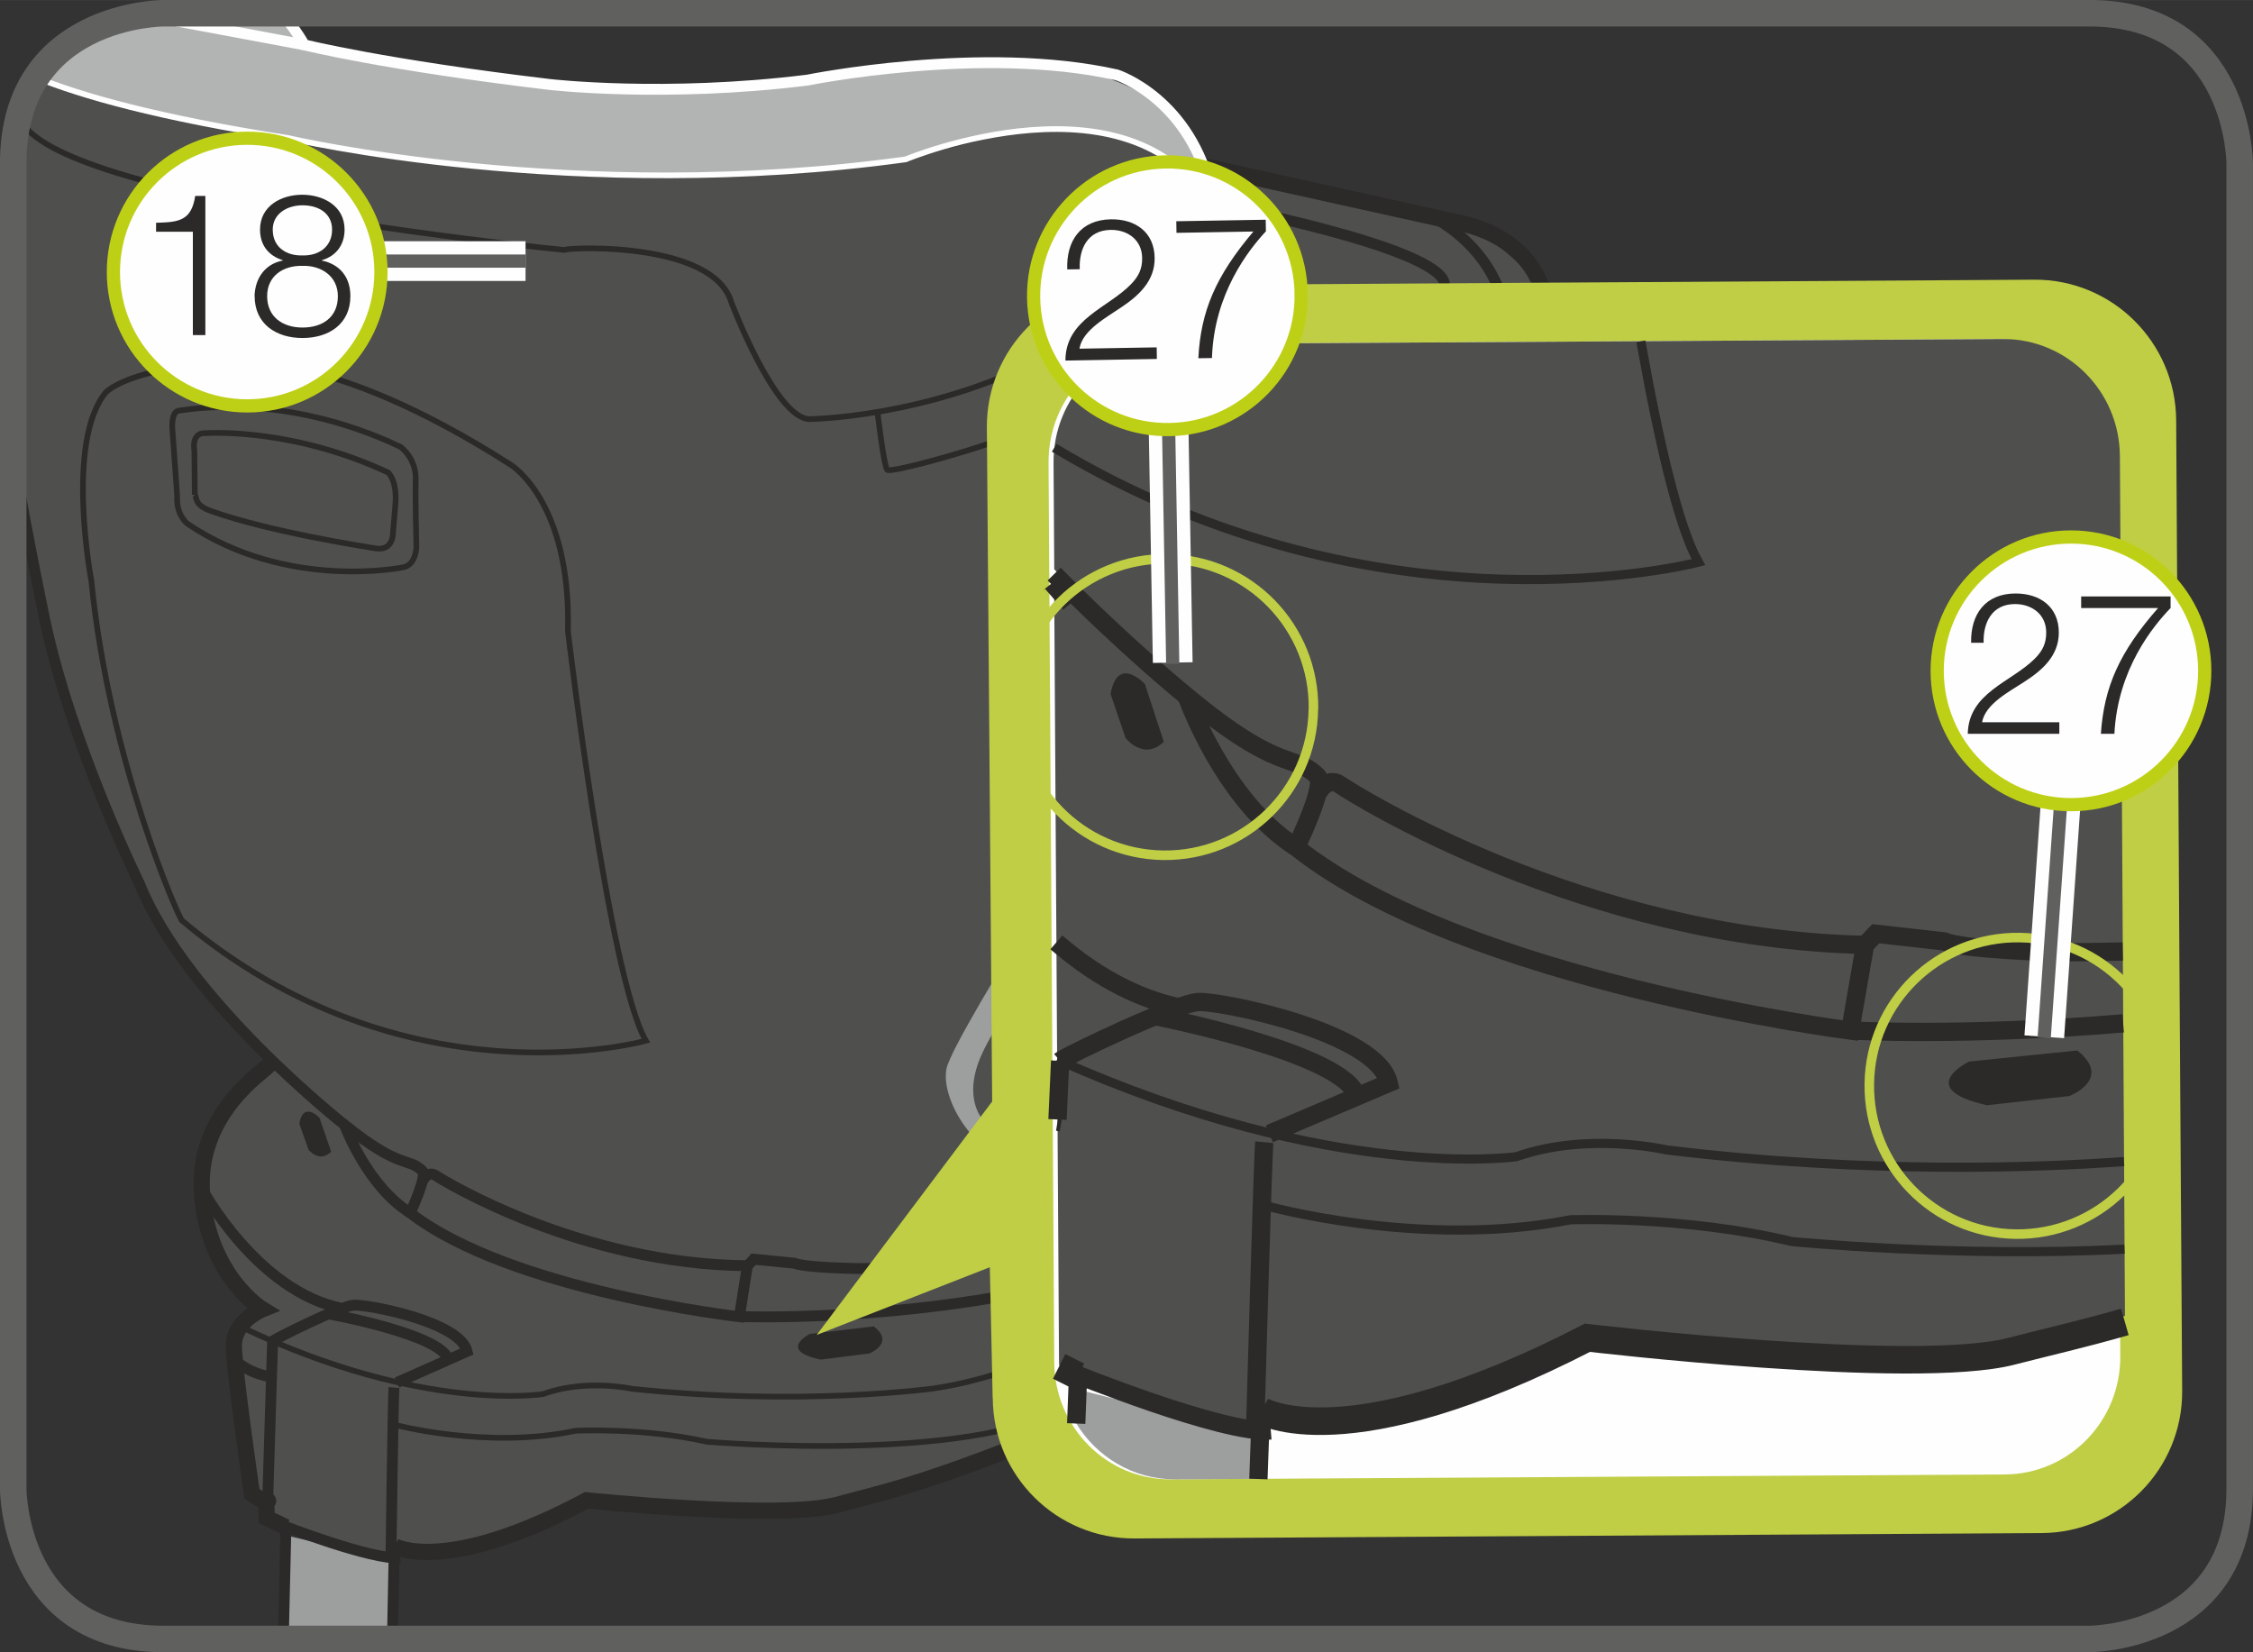
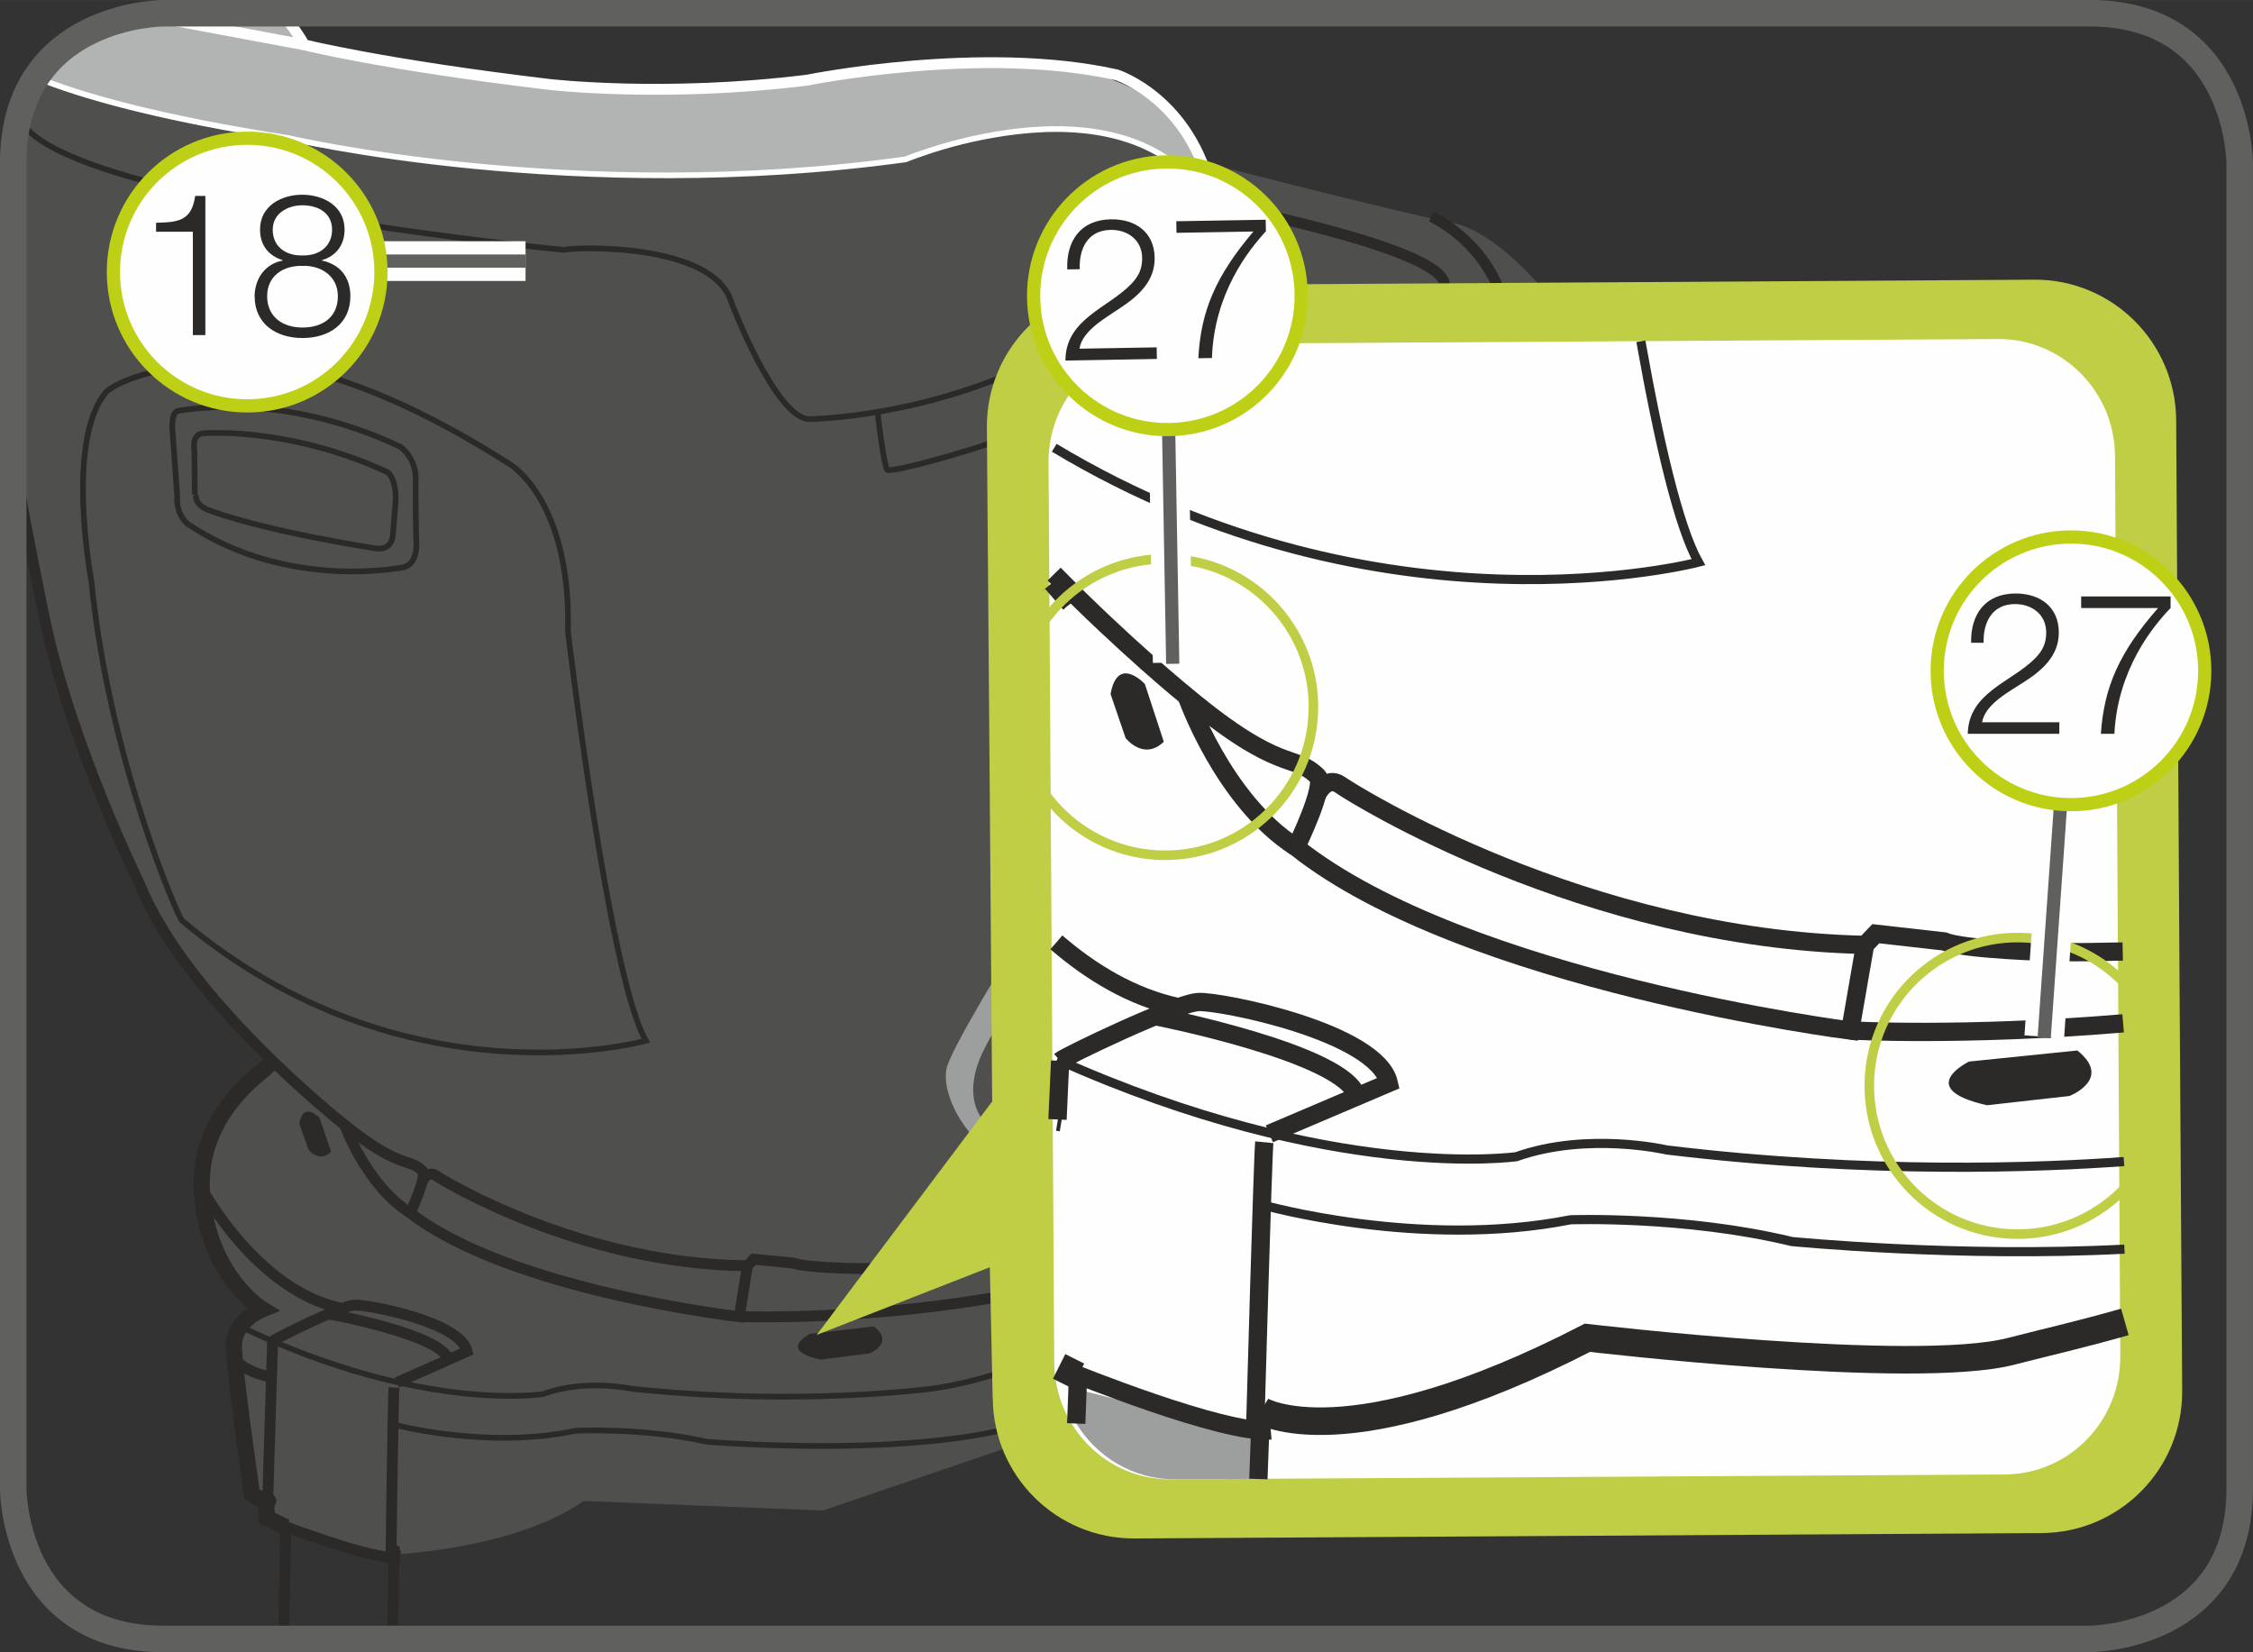
<svg xmlns="http://www.w3.org/2000/svg" xml:space="preserve" width="30mm" height="22mm" version="1.1" style="shape-rendering:geometricPrecision; text-rendering:geometricPrecision; image-rendering:optimizeQuality; fill-rule:evenodd; clip-rule:evenodd" viewBox="0 0 221.72 162.59">
  <rect x="0" y="0" width="221.72" height="162.59" fill="#333333" stroke="none" />
  <defs>
    <style type="text/css">
   
    .str8 {stroke:#2B2A29;stroke-width:2.71;stroke-miterlimit:10}
    .str5 {stroke:#9D9E9E;stroke-width:1.6;stroke-miterlimit:10}
    .str4 {stroke:#2B2A29;stroke-width:1.6;stroke-miterlimit:10}
    .str6 {stroke:#2B2A29;stroke-width:1.8;stroke-miterlimit:10}
    .str3 {stroke:#FEFEFE;stroke-width:1.07;stroke-miterlimit:10}
    .str0 {stroke:#2B2A29;stroke-width:1.07;stroke-miterlimit:10}
    .str11 {stroke:#FEFEFE;stroke-width:3.91;stroke-miterlimit:4}
    .str7 {stroke:#2B2A29;stroke-width:0.9;stroke-miterlimit:10}
    .str10 {stroke:#60605F;stroke-width:2.61;stroke-miterlimit:4}
    .str12 {stroke:#60605F;stroke-width:1.3;stroke-miterlimit:4}
    .str13 {stroke:#BED015;stroke-width:1.3;stroke-miterlimit:2.613}
    .str1 {stroke:#FEFEFE;stroke-width:0.56;stroke-miterlimit:10}
    .str2 {stroke:#2B2A29;stroke-width:0.56;stroke-miterlimit:10}
    .str9 {stroke:#C0CE45;stroke-width:0.94;stroke-miterlimit:10}
    .fil4 {fill:none;fill-rule:nonzero}
    .fil7 {fill:#FEFEFE;fill-rule:nonzero}
    .fil2 {fill:#B2B3B3;fill-rule:nonzero}
    .fil1 {fill:#9D9E9E;fill-rule:nonzero}
    .fil3 {fill:#4F4F4E;fill-rule:nonzero}
    .fil5 {fill:#2B2A29;fill-rule:nonzero}
    .fil8 {fill:#2B2A29;fill-rule:nonzero}
    .fil6 {fill:#C0CE45;fill-rule:nonzero}
    .fil0 {fill:#87898B;fill-rule:nonzero}
   
  </style>
  </defs>
  <g id="Слой_x0020_1">
    <path class="fil0" d="M140.91 105.98c0.47,-0.31 2.35,-1.25 2.04,0.94 -0.31,2.2 -1.72,3.61 -1.72,3.61l1.72 0.47 -5.33 5.18 0.79 0.78 -1.73 1.25 -0.63 -2.2 0.63 -3.61c0,0 2.51,-2.67 2.51,-3.14 0,-0.47 1.73,-3.29 1.73,-3.29z" />
-     <polygon class="fil1" points="28.12,151.08 27.69,161.29 38.81,161.29 38.94,153.67 " />
    <path class="fil2" d="M121.53 41.08c0,0.44 0.45,5.42 0.35,10.59 -0.1,5.86 -0.75,11.96 -0.75,11.96 0,0 16,-9.1 20.71,0.31 0,0 1.45,9.61 0.98,10.79 0,0 -2.82,-6 -7.88,-1.06 -5.06,4.94 -13.53,13.18 -13.53,13.18 0,0 -10.94,0.7 -9.29,-11.65 0,0 4.71,-11.76 4.82,-12.12 0.12,-0.35 2.82,-13.41 2.82,-13.76 0,-0.35 1.76,-8.24 1.76,-8.24z" />
    <path class="fil3" d="M1.3 45.03c3.22,19.16 9.02,40.7 19.45,52.48l6.27 6.9c0,0 -14.43,9.41 -2.51,23.53l1.57 0.94 -3.14 2.82 1.25 15.06 1.88 0.94 0.63 1.88 10.98 3.45c0,0 12.55,-0.32 19.77,-5.33l23.53 0.94 28.55 -9.73 30.43 -19.45 -1.57 -2.51 -3.14 2.82 1.26 -6.9 4.39 -6.9 -1.25 -0.94 5.96 -3.45 1.26 -14.43 -1.57 -2.82 7.84 -54.28c0,0 -5.33,-7.22 -10.35,-8.16 -5.02,-0.94 -24.47,-5.96 -24.47,-5.96l3.45 18.2c0,0 14.75,2.2 15.69,4.08 0.94,1.88 -1.57,21.96 -1.57,21.96 0,0 5.02,0.63 5.96,3.76 0.94,3.14 0.94,11.3 0.32,13.18 0,0 0.63,-14.75 -17.57,6.59 0,0 -5.96,7.22 -11.92,-1.57l0 -8.78c0,0 4.71,-11.61 5.02,-12.55 0.31,-0.94 4.39,-19.77 4.08,-21.96 -0.31,-2.2 2.51,-30.74 -22.59,-25.73l-10.98 2.82c0,0 -34.35,6.43 -78.67,-6.51 0,0 -2.91,-0.77 -5.86,-1.97 -1.42,2.09 -2.37,4.88 -2.37,8.63l0 0 0 28.95z" />
    <path class="fil2" d="M27.64 1.3c2.02,2.28 3.14,3.66 3.14,3.66 0,0 33.57,5.65 48.63,2.82 15.06,-2.82 36.08,-4.08 39.22,9.73l0.94 3.76c0,0 -5.1,-15.02 -30.04,-5.61l-7.77 0.94c0,0 -34.47,4 -72.24,-7.17 0,0 -2.99,-0.79 -6,-1.77 4.13,-6.35 12.55,-6.35 12.55,-6.35l11.56 0z" />
    <path class="fil4 str0" d="M142.88 75.07c-0.35,3.03 -1.64,7.52 -5.57,12.82l-11.65 18.38c0,0 -14.19,17.35 -33.28,18.28 0,0 -4.53,0.28 -7.89,0.28 0,0 -5.24,-0.07 -6.33,-0.53l-3.99 -0.39 -0.62 0.67 -0.79 4.99c0,0 -22.45,-2.54 -32.39,-10.21 0,0 1.72,-3.64 1.19,-4.15 -1.43,-1.37 -2.12,-0.05 -7.67,-4.54 0,0 -15.64,-12.27 -20.2,-23.79 0,0 -6.64,-13.48 -9.26,-25.78 0,0 -1.53,-7.22 -3.13,-16.3" />
    <path class="fil4 str1" d="M3.56 7.62c4.41,1.79 11.94,3.96 24.8,5.96 0,0 28.16,6.61 60.76,2.1 0,0 22.81,-9.52 30.59,5.46" />
    <path class="fil4 str2" d="M115.93 66.12c6.2,-17.28 3.57,-33.77 1.8,-40.26 -0.54,-1.98 -1.41,-2.53 -1.41,-2.53 0,0 -1.71,-2.02 -3.47,-0.29 -1.33,1.3 -3.32,5.93 -4.57,8.25 -0.4,0.75 -1.37,1.49 -1.37,1.49 -11.22,7.3 -23.8,8.37 -27.18,8.46 -3.38,0.09 -7.77,-11.52 -7.77,-11.52 -1.75,-5.89 -15.56,-5.43 -16.46,-5.13 0,0 -47,-4.58 -53.02,-12.12 0,0 -0.28,-0.25 -0.72,-0.53m84.59 28.58c0,0 0.62,5.31 0.96,5.71 0.34,0.4 11.09,-2.65 11.77,-3.36 0.69,-0.71 3.26,-5.16 3.26,-5.16 0,0 1.75,-3.24 1.21,-2.95" />
    <path class="fil4 str0" d="M112.09 24.6c0.37,0.03 7.57,3.51 0.22,45.09" />
    <path class="fil4 str2" d="M122.01 87.9c0,0 11.02,-15.48 16.46,-16.02 0,0 5.33,-1.05 3,8.67m-123.55 10.06c-0.34,-0.29 -7.17,-15.71 -8.93,-33.46 0,0 -2.6,-13.7 1.43,-18.55 0,0 2.46,-2.6 12.09,-2.8 0,0 9.15,-1.98 27.76,9.94 0,0 5.94,3.58 5.62,16.37 0,0 4.02,34 7.67,40.3 0,0 -23.71,6.63 -45.64,-11.82m-0.48 -41.74l-0.47 -6.53c0,0 -0.2,-1.84 0.67,-1.92 0.87,-0.08 10.24,-1.89 21.77,3.57 0,0 1.56,1.1 1.5,3.22 -0.05,2.12 0.07,6.62 0.07,6.62 0,0 -0.02,1.75 -1.29,2.01 0,0 -11.39,2.37 -21.24,-4.28 0,0 -1.15,-0.89 -1.01,-2.71" />
    <path class="fil4 str0" d="M41.54 116.29c0,0 0.53,-1.18 1.35,-0.61 0.83,0.57 14.37,8.76 30.66,8.87" />
    <line class="fil4 str3" x1="29.94" y1="4.41" x2="14.21" y2="1.47" />
    <path class="fil4 str1" d="M121.27 61.89c-0.04,0.38 -2.01,7.85 7.28,14.53m-4.86 -4.71c0,0 8.63,-12.99 17.04,-9.02m-26.18 6.9c0,0 5.85,-1.47 6.86,-3.01" />
    <path class="fil4 str3" d="M141.77 63.55c0,0 1.98,4.84 1.02,7.38" />
    <path class="fil4 str4" d="M28.14 150.28l-1.89 -0.91 -0.05 -1.38c0,0 0.29,-0.47 0.15,-0.24 -0.15,0.24 -1.56,-0.76 -1.56,-0.76 0,0 -1.74,-12.01 -1.78,-14.51 -0.04,-2.5 2.8,-3.64 2.8,-3.64 0,0 -5.23,-3.18 -5.92,-11.23 -0.7,-8.05 6.28,-12.33 6.3,-12.58l0.71 -0.59" />
    <path class="fil4 str0" d="M27.88 161.29l0.26 -11.01m10.67 1.87c0,0 -0.1,4.01 -0.19,9.14" />
-     <path class="fil4 str4" d="M118.43 16.35l25.71 5.69c8.81,2.24 8.17,9.8 8.17,9.8l-0.97 11.53 -5.47 41.49c0,0 0.75,1.44 0.81,2.19 0.06,0.76 -1.23,14.63 -1.23,14.63l-4.79 3.47 1.37 0.11c2.55,0.84 1.4,2.74 1.4,2.74l-1.85 2.59c0.48,0.29 1.77,-0.22 1.61,0.14 -0.15,0.36 -5.46,5.6 -5.46,5.6l2.63 2.16 -14.54 8.89 -15.77 10.91c-18.38,7.7 -22.04,8.26 -27.67,9.79 -5.62,1.53 -24.65,-0.44 -24.65,-0.44 -13.95,7.45 -18.93,4.5 -18.93,4.5" />
    <path class="fil4 str0" d="M121.56 33.82c0,0 11.75,2.79 14.62,4.28 0,0 2.86,0.11 2.29,3.94 -0.57,3.82 -2.75,17.87 -2.75,17.87m-16.25 -39.82c0,0 22.11,4.18 22.68,7.81 0.57,3.63 -0.45,6.79 -0.76,9.01 -0.31,2.22 -3.5,23.88 -3.5,23.88m2.96 -39.49c0,0 8.52,3.81 7.44,13.71l-3.53 30.9m-9.38 25c0,0 1.27,1.05 2.96,0.25 1.69,-0.8 6.13,-4.67 6.83,-5.49 0.69,-0.82 1.12,0.09 1.12,0.09m-12.69 7.97c0,0 3.9,2.03 7.52,-1.16l5.56 -5.52" />
    <path class="fil4 str2" d="M138.06 94.53c0,0 -1.16,11.93 -2.23,13.71 -1.07,1.78 0.17,2.51 -12.34,12.2 0,0 -15.71,13.92 -31.71,16.2 0,0 -13.04,1.78 -29.58,0.02 0,0 -4.62,-1.01 -8.74,0.52 0,0 -11.77,1.89 -29.42,-6.46" />
    <path class="fil4 str0" d="M26.83 131.97l-0.49 15.79m12.43 -11.22c-0.08,0.9 -0.29,16.23 -0.29,16.23l0.77 -0.44m-11.58 -2.27c0,0 8.94,3.49 11.72,3.23m-16.31 -19.51c0,0 1.22,1.39 3.86,1.76" />
    <path class="fil4 str2" d="M38.69 140.17c0,0 9.19,2.49 17.96,0.62 0,0 6.65,-0.33 12.89,1.08 0,0 28.39,2.4 36.57,-4.28 0,0 22.39,-13.23 25.15,-16 2.77,-2.77 4.52,-5.86 5.26,-8.67l4.95 -7.7m-36.11 32.31c0,0 -1.11,-1.84 1.79,-3.59l6.79 -3.43c0,0 1.82,-0.85 2.55,0.83" />
    <path class="fil4 str0" d="M131.27 121.6c0,0 2.52,0.04 5.2,-2.03l-0.34 -1.93 0.12 -1.42 -0.96 -0.08m1.24 2.66c-0.23,-0.2 1.92,-1.87 1.92,-1.87m-104.55 -6.26c0,0 2.19,6.03 6.48,8.69" />
    <path class="fil5" d="M29.46 110.59l0.91 2.55c0,0 1.06,1.34 2.22,0.19l-1.15 -3.34c0,0 -1.61,-1.7 -1.99,0.61z" />
    <path class="fil4 str0" d="M26.83 131.97c0.29,-0.25 6.69,-3.46 8,-3.54 1.32,-0.08 10.43,1.61 11.14,4.55l-6.9 3.06m-6.74 -6.75c0,0 11.16,2.02 11.79,4.51m-24.28 -16.88c0,0 5.44,10.17 13.83,11.83m39.09 0.8c0,0 33.02,1.34 54.46,-12.06m4.37 -20.59c0.62,0.45 7.65,6.63 -3.11,19.55" />
    <path class="fil4 str2" d="M19.17 48.69l-0.04 -4.35c0,0 -0.33,-1.62 0.89,-1.71 1.23,-0.08 9.13,-0.36 18.18,3.87 0,0 0.91,0.76 0.71,3.15 -0.2,2.39 -0.24,2.84 -0.24,2.84 0,0 0.04,1.75 -1.72,1.47 -0.95,-0.16 -10.34,-1.6 -16.17,-3.67 -1.73,-0.61 -1.34,-1.31 -1.62,-1.59" />
    <path class="fil5" d="M80.78 133.79l4.79 -0.61c0,0 2.54,-1.02 0.42,-2.66l-6.29 0.74c0,0 -3.24,1.62 1.07,2.53z" />
    <path class="fil4 str3" d="M27.76 1.3c0.79,0.96 1.59,2.05 2.18,3.11 0,0 7.89,1.97 24.15,3.9 0,0 11.31,1.32 25.38,-0.43 0,0 17.21,-3.49 30.44,-0.51 0,0 7.36,2.36 9.37,11.9" />
    <path class="fil4 str5" d="M110.48 68.96c6.59,-38.28 1.73,-41.91 1.57,-41.57 -0.21,0.44 -1.1,5.96 -7.22,8.63" />
    <path class="fil4 str3" d="M119.28 19.27c0,0 4.95,19.14 1.91,44.3l0.06 0.38c0,0 9.5,-6.51 18.51,-2.19 0,0 2.57,1.62 2.51,3.05 0,0 0.45,2.16 0.69,3.06 0,0 0.31,1.25 0.21,1.67l-0.22 0.42 -0.15 0.99c0,0 0.4,1.52 0.09,4.14" />
    <path class="fil1" d="M113.53 71.31c0,0 -19.77,30.51 -20.39,33.88 -0.63,3.37 3.61,9.88 8.55,9.26 4.94,-0.63 21.88,-29.33 21.88,-29.33 0,0 -2.98,1.92 -3.92,1.84 0,0 -12.39,20.27 -14.27,21.77 -1.88,1.49 -3.84,5.88 -8.55,1.57 0,0 -2.27,-2.12 -0.16,-6.67 2.12,-4.55 15.45,-25.65 15.45,-25.65l1.41 -6.67z" />
    <path class="fil4 str1" d="M142.93 69.95c-3.6,-5.48 -9.8,1.49 -9.8,1.49 0,0 -5.76,5.15 -7.95,10.47 -2.19,5.32 -6.29,4.76 -6.29,4.76 -7.37,-1.49 -6.3,-7.58 -6.37,-9.71 -0.07,-2.13 3.61,-11.17 3.61,-11.17" />
    <path class="fil6" d="M97.7 137.6c0.05,7.64 6.29,13.85 13.99,13.79l89.24 -0.53c7.68,-0.05 13.86,-6.31 13.82,-13.98l-0.13 -20.2 -0.14 -21.86 -0.32 -53.47c-0.05,-7.68 -6.31,-13.88 -13.98,-13.83l-89.24 0.55c-7.67,0.05 -13.86,6.3 -13.82,13.97l0.52 66.35 -17.27 22.97 17.04 -6.66 0.28 12.89z" />
    <path class="fil7" d="M103.75 134.06c0.04,6.41 5.18,11.55 11.45,11.51l82.12 -0.48c6.3,-0.04 11.38,-5.25 11.34,-11.64l-0.52 -88.58c-0.04,-6.39 -5.2,-11.54 -11.51,-11.51l-82.09 0.49c-6.3,0.03 -11.39,5.25 -11.35,11.67l0.56 88.54z" />
    <path class="fil1" d="M106.05 136.74l-0.18 3.25c2.01,3.37 5.66,5.61 9.81,5.58l0 0 8.49 -0.05 0.13 -4.15 -18.24 -4.64z" />
-     <path class="fil3" d="M103.73 55.99l1.59 1.79c0,0 -0.61,0.39 -1.57,1.13l0.47 75.14 0.01 0.3 17.96 5.93c0,0 21.23,-0.23 33.56,-8.54l39.77 2.16 13.6 -4.42 -0.5 -84.61c-0.04,-6.37 -5.17,-11.51 -11.45,-11.51l0 0c-0.02,0 -0.03,0 -0.05,0l0 0 -82.09 0.49c-6.3,0.03 -11.39,5.25 -11.35,11.67l0 0 0.07 10.47z" />
    <path class="fil4 str6" d="M208.9 93.63c-2.22,0.05 -4.7,0.09 -6.88,0.06 0,0 -8.86,-0.24 -10.68,-1.05l-6.74 -0.76 -1.06 1.11 -1.46 8.42c0,0 -37.91,-4.83 -54.53,-18.04 0,0 2.99,-6.12 2.11,-6.98 -2.39,-2.34 -3.58,-0.14 -12.87,-7.87 0,0 -5.99,-4.84 -13.05,-12.03" />
    <path class="fil4 str7" d="M161.48 33.58c1.74,9.8 3.7,18.25 5.66,21.74 0,0 -31.03,8.19 -63.39,-11.26" />
    <path class="fil4 str6" d="M129.59 78.23c0,0 0.92,-1.98 2.3,-1 1.38,0.98 24.08,15.16 51.64,15.75" />
    <path class="fil4 str8" d="M106.09 135.39l-1.86 -0.93m-0.48 -75.48c0.08,-0.07 0.13,-0.12 0.13,-0.15l1.23 -0.97" />
    <path class="fil4 str6" d="M105.91 140.08l0.18 -4.69m18 3.42c0,0 -0.11,2.64 -0.25,6.73" />
    <path class="fil4 str8" d="M209.11 130.08c-4.34,1.24 -7.53,1.95 -11.22,2.9 -9.55,2.45 -41.67,-1.34 -41.67,-1.34 -23.77,12.26 -32.12,7.16 -32.12,7.16" />
    <path class="fil4 str7" d="M209.02 114.3c-8.08,0.59 -25.05,1.27 -44.99,-1.14 0,0 -7.79,-1.82 -14.8,0.66 0,0 -17.99,2.62 -45.2,-9.57" />
    <path class="fil4 str6" d="M104.33 104.39l-0.26 5.77m20.35 2.24c-0.15,1.52 -0.88,27.45 -0.88,27.45l1.31 -0.72m-19.53 -4.12c0,0 15.05,6.12 19.74,5.75m-20.99 -30.38l0.37 0.06" />
    <path class="fil4 str7" d="M124.18 118.55c0,0 15.48,4.43 30.37,1.48 0,0 11.24,-0.41 21.78,2.14 0,0 16.35,1.61 32.74,0.75" />
    <path class="fil4 str6" d="M116.78 68.51c0,0 3.56,10.24 10.75,14.85" />
    <path class="fil5" d="M109.29 68.29l1.48 4.33c0,0 1.76,2.29 3.76,0.37l-1.86 -5.68c0,0 -2.68,-2.92 -3.38,0.99z" />
    <path class="fil4 str6" d="M104.33 104.39c0.49,-0.43 11.39,-5.69 13.62,-5.79 2.23,-0.1 17.59,2.97 18.72,7.97l-11.75 5m-11.23 -11.58c0,0 18.83,3.69 19.84,7.92m-29.57 -15.18c3.37,2.91 7.42,5.4 12.02,6.38m66.09 2.29c0,0 11.21,0.62 26.87,-0.7" />
    <path class="fil5" d="M195.53 108.76l8.12 -0.91c0,0 4.31,-1.66 0.78,-4.48l-10.65 1.09c0,0 -5.51,2.66 1.76,4.3z" />
    <path class="fil4 str9" d="M213.14 107.06c-0.12,8.06 -6.74,14.49 -14.8,14.38 -8.06,-0.12 -14.49,-6.74 -14.38,-14.8 0.11,-8.05 6.74,-14.49 14.79,-14.38 8.06,0.11 14.5,6.74 14.38,14.8m-83.88 -37.28c-0.11,8.06 -6.74,14.49 -14.79,14.38 -8.06,-0.12 -14.5,-6.74 -14.38,-14.79 0.11,-8.06 6.74,-14.49 14.8,-14.38 8.06,0.11 14.49,6.74 14.38,14.8" />
    <path class="fil4 str10" d="M16.08 1.3c0,0 -14.78,0 -14.78,14.78l0 130.42c0,0 0,14.78 14.78,14.78l189.55 0c0,0 14.78,0 14.78,-14.78l0 -130.42c0,0 0,-14.78 -14.78,-14.78l-189.55 0z" />
    <line class="fil4 str11" x1="51.72" y1="25.69" x2="36.34" y2="25.69" />
    <line class="fil4 str12" x1="51.72" y1="25.69" x2="21.19" y2="25.69" />
    <path class="fil7" d="M37.49 26.77c0,7.27 -5.89,13.17 -13.16,13.17 -7.27,0 -13.17,-5.9 -13.17,-13.17 0,-7.27 5.9,-13.17 13.17,-13.17 7.27,0 13.16,5.9 13.16,13.17z" />
    <path class="fil4 str13" d="M37.49 26.77c0,7.27 -5.89,13.17 -13.16,13.17 -7.27,0 -13.17,-5.9 -13.17,-13.17 0,-7.27 5.9,-13.17 13.17,-13.17 7.27,0 13.16,5.9 13.16,13.17z" />
    <path class="fil8" d="M18.98 32.97l1.23 0 0 -13.69 -1 0c-0.37,2.5 -1.7,2.58 -3.85,2.64l0 0.88 3.62 0 0 10.17zm6.08 -3.83c0,2.75 2.13,4.12 4.71,4.12 2.58,0 4.71,-1.37 4.71,-4.12 0,-1.86 -1.02,-3.13 -2.8,-3.5l0 -0.04c1.41,-0.41 2.23,-1.52 2.23,-3.01 0,-2.35 -2.13,-3.43 -4.17,-3.43 -2.03,0 -4.15,1.08 -4.15,3.43 0,1.5 0.8,2.56 2.23,3.01l0 0.04c-1.7,0.32 -2.72,1.7 -2.77,3.5zm4.71 -4.01c-1.47,0.06 -2.93,-0.72 -2.93,-2.54 0,-1.56 1.42,-2.39 2.93,-2.39 1.64,0 2.91,0.83 2.91,2.39 0,1.76 -1.41,2.6 -2.91,2.54zm-3.48 4.01c0,-2 1.6,-3.03 3.48,-2.98 1.84,-0.06 3.48,1.02 3.48,2.98 0,2.11 -1.55,3.09 -3.48,3.09 -1.94,0 -3.48,-1.04 -3.48,-3.09z" />
    <line class="fil4 str11" x1="203.29" y1="71.94" x2="201.18" y2="102.02" />
    <line class="fil4 str12" x1="203.29" y1="71.94" x2="201.17" y2="102.13" />
    <path class="fil7" d="M216.97 66.01c0,7.27 -5.89,13.17 -13.16,13.17 -7.27,0 -13.17,-5.9 -13.17,-13.17 0,-7.27 5.9,-13.17 13.17,-13.17 7.27,0 13.16,5.9 13.16,13.17z" />
    <path class="fil4 str13" d="M216.97 66.01c0,7.27 -5.89,13.17 -13.16,13.17 -7.27,0 -13.17,-5.9 -13.17,-13.17 0,-7.27 5.9,-13.17 13.17,-13.17 7.27,0 13.16,5.9 13.16,13.17z" />
    <path class="fil8" d="M193.65 72.21l9.01 0 0 -1.14 -7.6 0c0.31,-1.82 2.78,-3.07 4.11,-3.95 1.8,-1.15 3.44,-2.58 3.44,-4.87 0,-2.54 -1.86,-3.85 -4.25,-3.85 -2.97,0 -4.44,2.03 -4.38,4.85l1.23 0c-0.06,-2.01 0.84,-3.81 3.09,-3.81 1.66,0 3.07,1.02 3.07,2.8 0,1.09 -0.37,1.82 -1.13,2.58 -2.31,2.31 -6.51,3.33 -6.59,7.39zm13.1 0l1.33 0c0.32,-6.36 3.81,-10.6 5.53,-12.38l0 -1.14 -8.8 0 0 1.14 7.57 0c-3.79,4.32 -5.32,7.74 -5.63,12.38z" />
    <line class="fil4 str11" x1="114.88" y1="35.05" x2="115.41" y2="65.2" />
    <line class="fil4 str12" x1="114.88" y1="35.05" x2="115.41" y2="65.32" />
    <path class="fil7" d="M128.05 28.87c0.13,7.27 -5.66,13.27 -12.93,13.4 -7.27,0.13 -13.27,-5.67 -13.4,-12.94 -0.12,-7.26 5.67,-13.27 12.94,-13.4 7.27,-0.13 13.26,5.67 13.39,12.94z" />
    <path class="fil4 str13" d="M128.05 28.87c0.13,7.27 -5.66,13.27 -12.93,13.4 -7.27,0.13 -13.27,-5.67 -13.4,-12.94 -0.12,-7.26 5.67,-13.27 12.94,-13.4 7.27,-0.13 13.26,5.67 13.39,12.94z" />
    <path class="fil8" d="M104.84 35.48l9.01 -0.16 -0.02 -1.14 -7.6 0.13c0.28,-1.82 2.72,-3.11 4.04,-4.02 1.78,-1.18 3.4,-2.64 3.36,-4.93 -0.04,-2.54 -1.92,-3.82 -4.31,-3.78 -2.97,0.05 -4.4,2.11 -4.29,4.93l1.23 -0.02c-0.09,-2.01 0.78,-3.83 3.03,-3.87 1.66,-0.03 3.08,0.97 3.11,2.74 0.02,1.09 -0.34,1.82 -1.09,2.6 -2.27,2.35 -6.45,3.44 -6.46,7.51zm13.1 -0.23l1.33 -0.02c0.2,-6.36 3.63,-10.66 5.31,-12.47l-0.02 -1.14 -8.8 0.15 0.02 1.14 7.57 -0.13c-3.72,4.39 -5.18,7.84 -5.42,12.47z" />
  </g>
</svg>